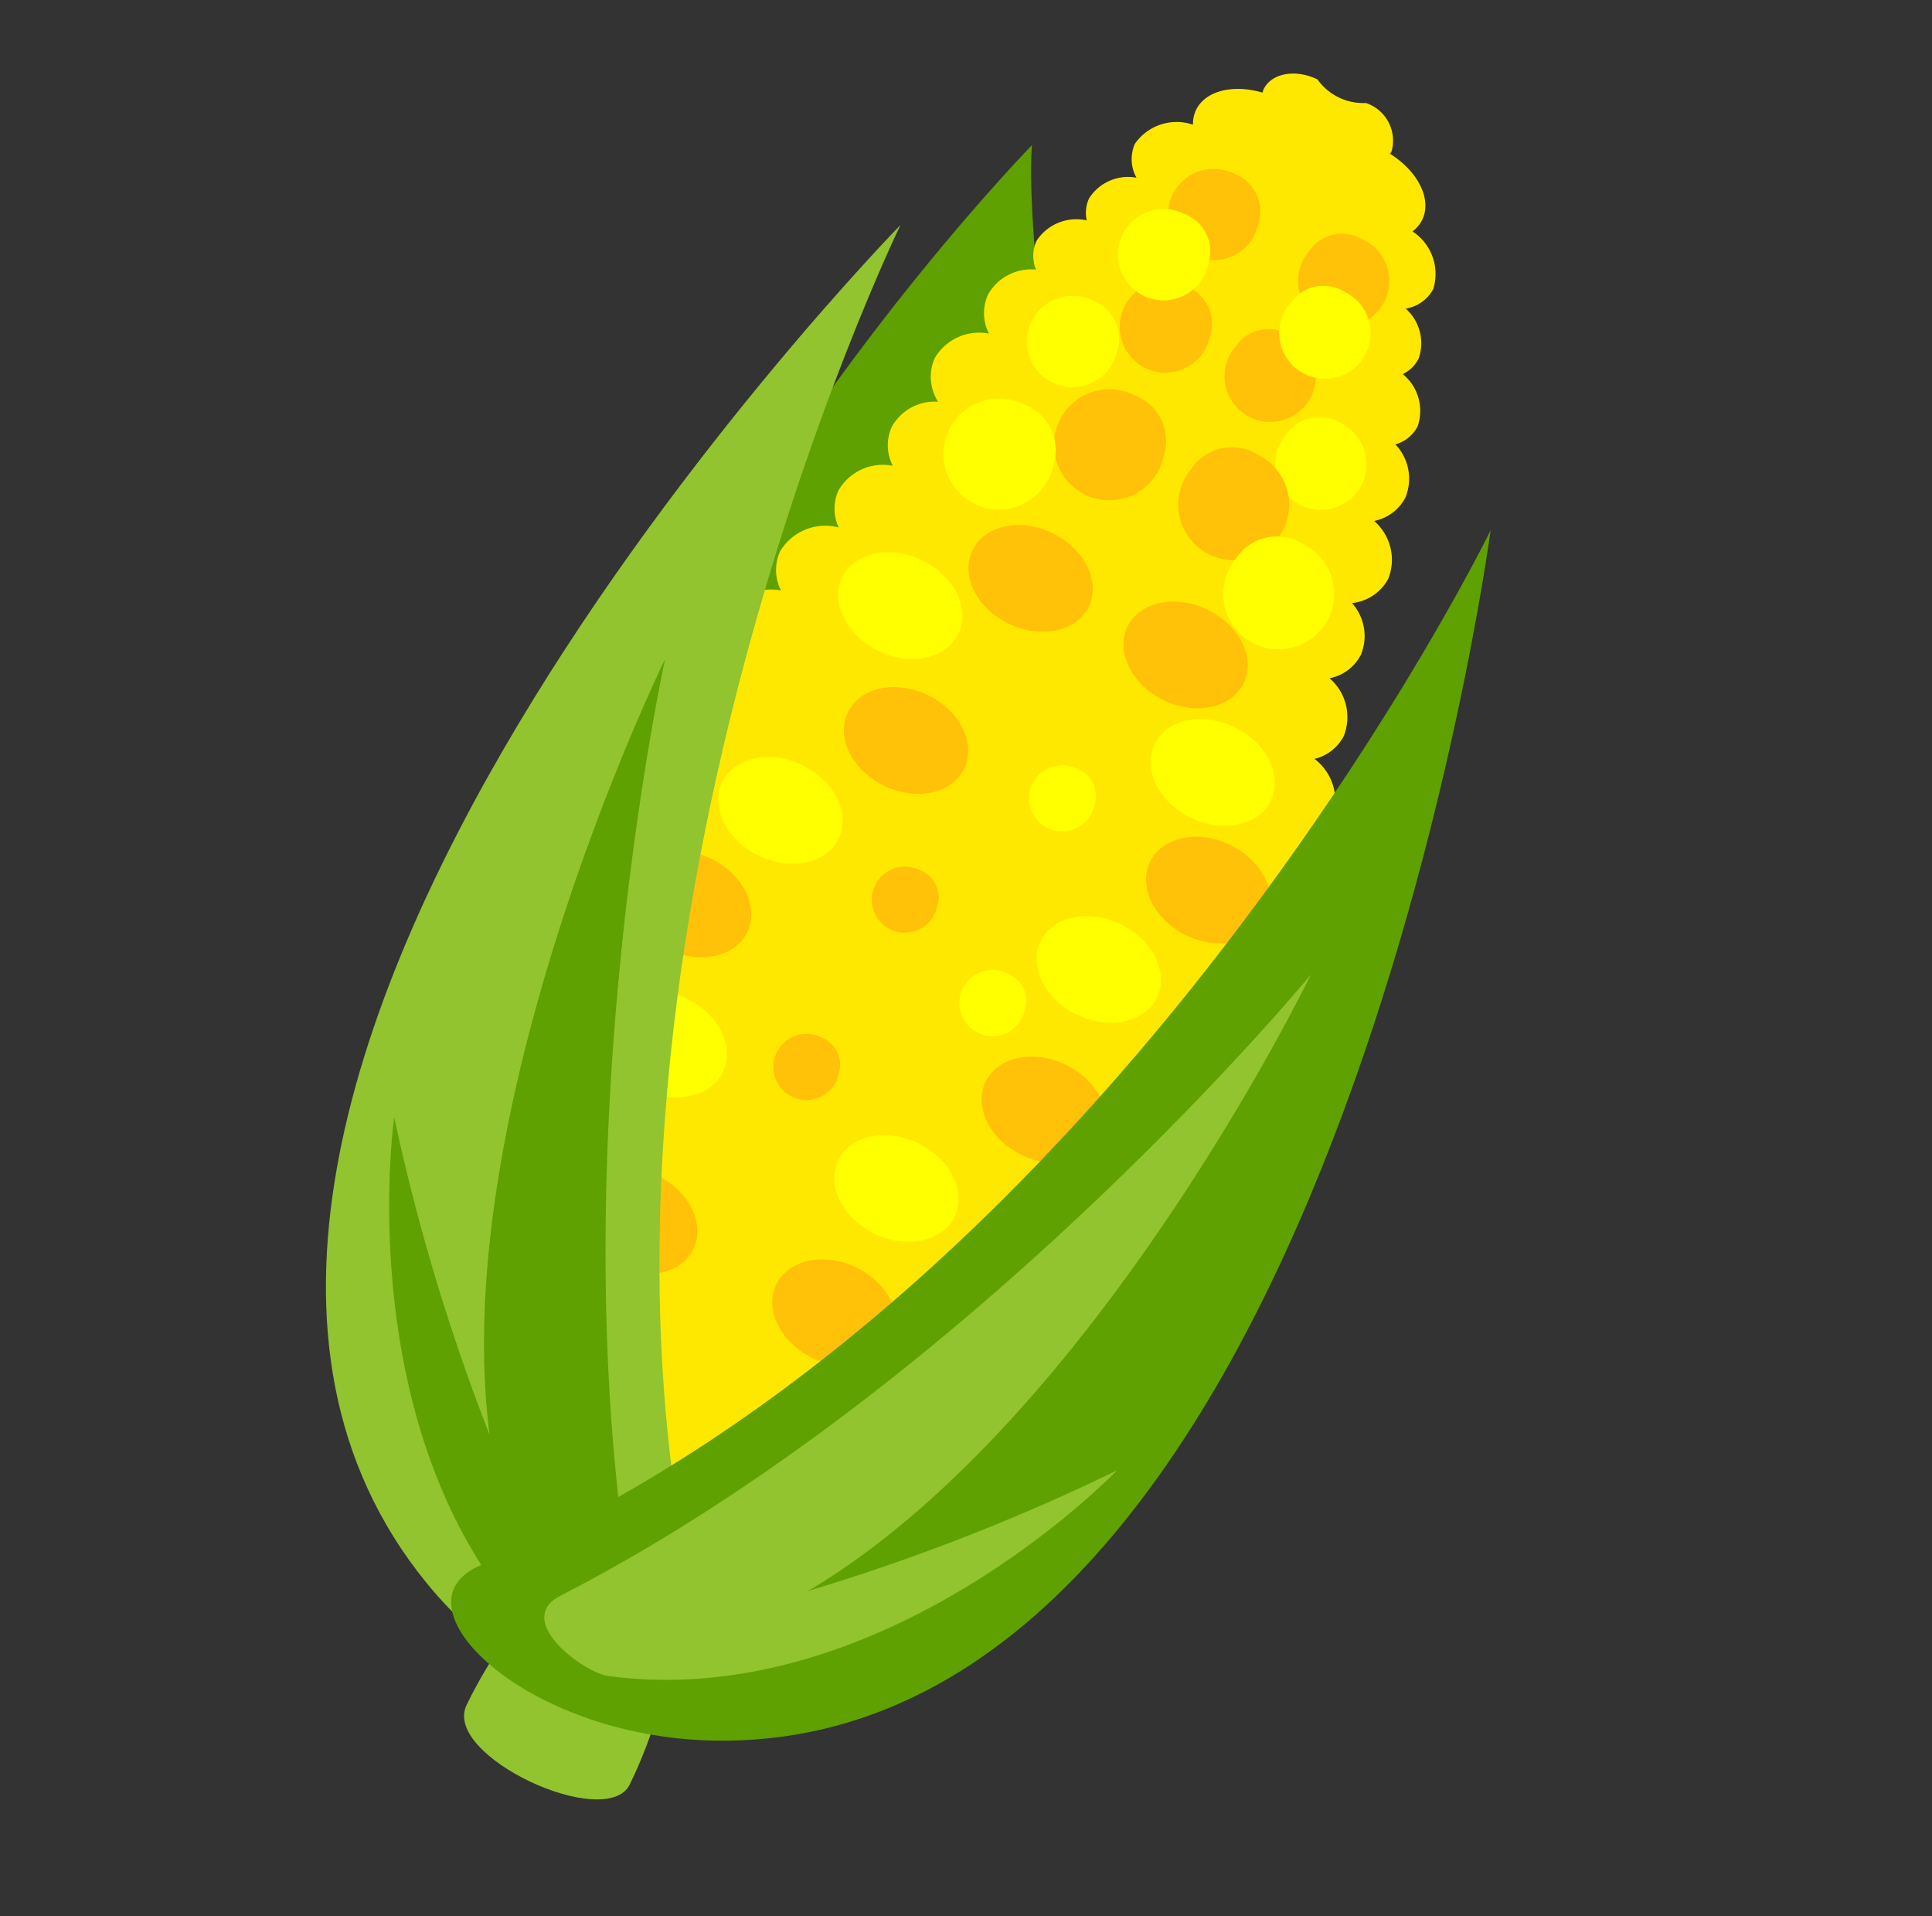
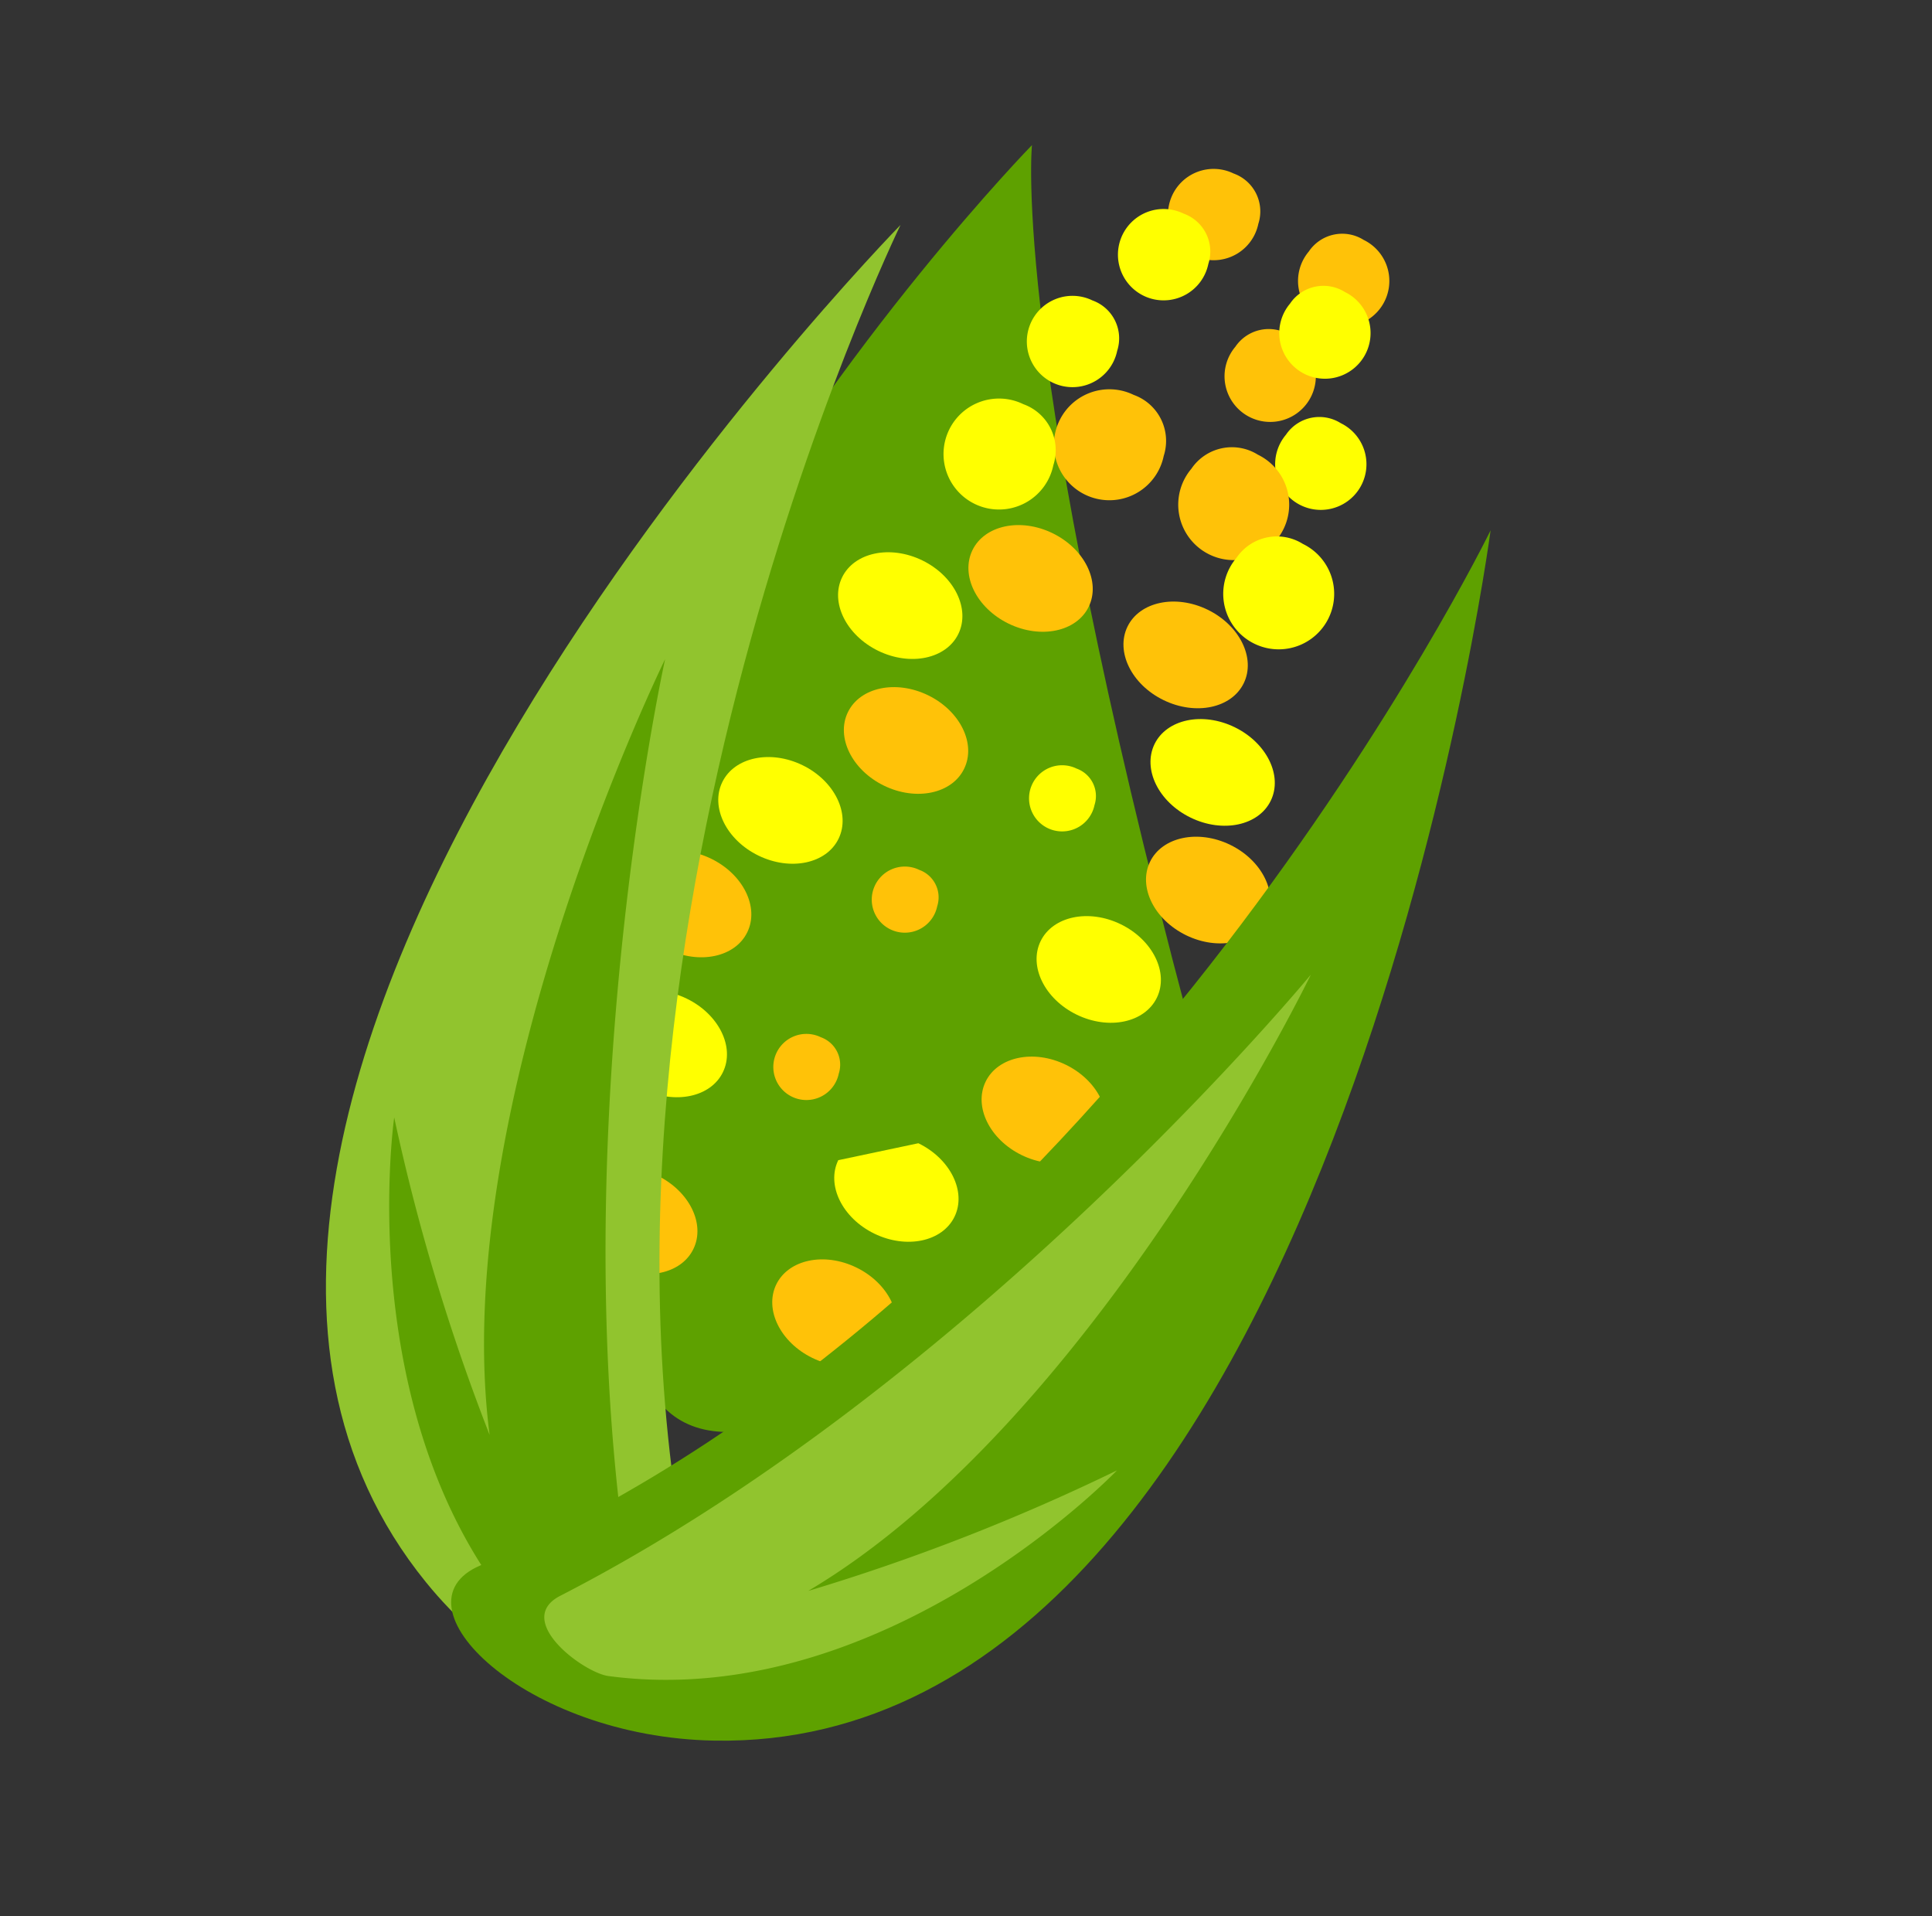
<svg xmlns="http://www.w3.org/2000/svg" width="94.034" height="93.254" viewBox="0 0 94.034 93.254">
  <rect x="0" y="0" width="94.034" height="93.254" fill="#333333" stroke="none" />
  <g id="グループ_1578" data-name="グループ 1578" transform="translate(67.502 -414.934) rotate(43)">
    <path id="パス_1345" data-name="パス 1345" d="M304.651,384.224c-29.625-4.135-28.41-57.106-28.41-57.106s6.064,8.068,34.71,26.011C315.028,355.683,313.822,385.505,304.651,384.224Z" transform="translate(-1.074 -6.709)" fill="#5ea100" />
-     <path id="パス_1346" data-name="パス 1346" d="M323.945,366.9a2.549,2.549,0,0,0,1.248-2.767,2.433,2.433,0,0,0-2.172-1.57,2.3,2.3,0,0,0,.581-2.184,2.618,2.618,0,0,0-2.819-1.585,2.381,2.381,0,0,0,.791-2.4,2.455,2.455,0,0,0-2.262-1.577,2.276,2.276,0,0,0,.537-2.136,2.389,2.389,0,0,0-2.036-1.549,2.259,2.259,0,0,0,.486-2.071,2.528,2.528,0,0,0-2.508-1.592,2.307,2.307,0,0,0,.608-2.214,2.458,2.458,0,0,0-2.261-1.577,2.281,2.281,0,0,0,.535-2.136,2.389,2.389,0,0,0-2.036-1.549,2.259,2.259,0,0,0,.485-2.072,2.5,2.5,0,0,0-2.422-1.587,2.188,2.188,0,0,0,.337-1.869,2.562,2.562,0,0,0-2.636-1.589,2.163,2.163,0,0,0,.284-1.784,2.5,2.5,0,0,0-2.422-1.587,2.19,2.19,0,0,0,.336-1.869,2.391,2.391,0,0,0-2.036-1.549,2.26,2.26,0,0,0,.485-2.072,2.5,2.5,0,0,0-2.422-1.587,2.188,2.188,0,0,0,.338-1.868,2.416,2.416,0,0,0-2.12-1.562,1.761,1.761,0,0,0,.191-1.382,2.31,2.31,0,0,0-2.264-1.365,1.654,1.654,0,0,0,.052-1.075,2.25,2.25,0,0,0-2.119-1.353,1.861,1.861,0,0,0,.332-1.609,2.472,2.472,0,0,0-2.653-1.364,1.564,1.564,0,0,0-.039-.734c-.327-1.065-1.763-1.587-3.339-1.283a1.094,1.094,0,0,0-.023-.136,1.931,1.931,0,0,0-2.517-.873,2.736,2.736,0,0,1-2.508.77c-1.134.348-1.848,1.3-1.593,2.134a1.045,1.045,0,0,0,.075.16c-1.323.661-2.1,1.818-1.793,2.82a1.578,1.578,0,0,0,.38.63,2.473,2.473,0,0,0-1.431,2.617,1.868,1.868,0,0,0,1.179,1.146,2.248,2.248,0,0,0-1,2.309,1.661,1.661,0,0,0,.648.86,2.313,2.313,0,0,0-1.109,2.4,1.765,1.765,0,0,0,.935,1.036,2.416,2.416,0,0,0-.879,2.483,2.191,2.191,0,0,0,1.329,1.357,2.5,2.5,0,0,0-1.115,2.673,2.256,2.256,0,0,0,1.565,1.441,2.39,2.39,0,0,0-.816,2.425,2.187,2.187,0,0,0,1.328,1.358,2.5,2.5,0,0,0-1.115,2.673,2.157,2.157,0,0,0,1.238,1.317,2.565,2.565,0,0,0-1.292,2.8,2.193,2.193,0,0,0,1.329,1.358,2.5,2.5,0,0,0-1.115,2.672,2.258,2.258,0,0,0,1.566,1.442,2.387,2.387,0,0,0-.817,2.425,2.28,2.28,0,0,0,1.642,1.466,2.458,2.458,0,0,0-.987,2.574,2.31,2.31,0,0,0,1.745,1.492,2.528,2.528,0,0,0-1.182,2.725,2.252,2.252,0,0,0,1.565,1.44,2.392,2.392,0,0,0-.817,2.426,2.276,2.276,0,0,0,1.643,1.466,2.457,2.457,0,0,0-.987,2.575,2.382,2.382,0,0,0,2,1.543,2.616,2.616,0,0,0-1.445,2.892,2.3,2.3,0,0,0,1.707,1.484,2.432,2.432,0,0,0-.918,2.517,2.551,2.551,0,0,0,2.586,1.589,2.378,2.378,0,0,0-.779,2.391,2.531,2.531,0,0,0,2.521,1.59,2.08,2.08,0,0,0-.116,1.475,2.637,2.637,0,0,0,2.909,1.574,2.028,2.028,0,0,0-.012,1.194,2.747,2.747,0,0,0,3.294,1.52,2,2,0,0,0,0,1.124c.4,1.293,2.067,1.926,3.727,1.416.037-.012.071-.025.107-.038a3.008,3.008,0,0,0,3.563,1.033,3.359,3.359,0,0,0,2.286-2.066,14.937,14.937,0,0,0,3.523-.639,16.1,16.1,0,0,0,4.45-2.135,3.206,3.206,0,0,0,3.31.673,3.008,3.008,0,0,0,2.37-2.854c.037-.01.073-.017.109-.028,1.663-.511,2.687-1.972,2.29-3.264a2,2,0,0,0-.625-.933,2.745,2.745,0,0,0,1.872-3.106,2,2,0,0,0-.68-.981,2.641,2.641,0,0,0,1.526-2.937,2.084,2.084,0,0,0-.925-1.155,2.53,2.53,0,0,0,1.194-2.731A2.378,2.378,0,0,0,323.945,366.9Z" transform="translate(-2.806 0)" fill="#ffe800" />
    <path id="パス_1347" data-name="パス 1347" d="M299.517,348.5c.4,1.291-.628,2.752-2.29,3.263s-3.329-.124-3.726-1.416.628-2.753,2.288-3.262S299.12,347.209,299.517,348.5Z" transform="translate(-7.009 -13.546)" fill="#ffc208" />
    <path id="パス_1348" data-name="パス 1348" d="M293.806,356.588c.4,1.291-.629,2.753-2.289,3.263s-3.331-.124-3.727-1.416.628-2.753,2.29-3.264S293.409,355.3,293.806,356.588Z" transform="translate(-5.036 -16.34)" fill="#ff0" />
    <path id="パス_1349" data-name="パス 1349" d="M300.959,363.63c.4,1.291-.628,2.752-2.289,3.262s-3.329-.124-3.726-1.416.628-2.752,2.29-3.263S300.563,362.337,300.959,363.63Z" transform="translate(-7.508 -18.773)" fill="#ffc208" />
    <path id="パス_1350" data-name="パス 1350" d="M297.676,373.8c.4,1.291-.628,2.752-2.29,3.262s-3.33-.123-3.727-1.415.629-2.753,2.29-3.264S297.279,372.509,297.676,373.8Z" transform="translate(-6.373 -22.286)" fill="#ff0" />
    <path id="パス_1351" data-name="パス 1351" d="M303.225,392.361c.4,1.292-.628,2.753-2.289,3.263s-3.33-.124-3.727-1.416.629-2.753,2.29-3.263S302.828,391.068,303.225,392.361Z" transform="translate(-8.29 -28.698)" fill="#ff0" />
-     <path id="パス_1352" data-name="パス 1352" d="M293.416,327.9a2.223,2.223,0,1,1-2.551-.969A1.961,1.961,0,0,1,293.416,327.9Z" transform="translate(-5.566 -6.602)" fill="#ffc208" />
    <path id="パス_1353" data-name="パス 1353" d="M289.1,333.4a2.222,2.222,0,1,1-2.551-.969A1.961,1.961,0,0,1,289.1,333.4Z" transform="translate(-4.074 -8.501)" fill="#ff0" />
    <path id="パス_1354" data-name="パス 1354" d="M290.342,319.342a2.222,2.222,0,1,1-2.551-.969A1.959,1.959,0,0,1,290.342,319.342Z" transform="translate(-4.505 -3.646)" fill="#ffc208" />
    <path id="パス_1355" data-name="パス 1355" d="M308.091,372.9a1.609,1.609,0,1,1-1.847-.7A1.419,1.419,0,0,1,308.091,372.9Z" transform="translate(-11.034 -22.253)" fill="#ffc208" />
    <path id="パス_1356" data-name="パス 1356" d="M311.224,386.99a1.609,1.609,0,1,1-1.846-.7A1.419,1.419,0,0,1,311.224,386.99Z" transform="translate(-12.117 -27.12)" fill="#ffc208" />
    <path id="パス_1357" data-name="パス 1357" d="M311.51,359.412a1.61,1.61,0,1,1-1.847-.7A1.419,1.419,0,0,1,311.51,359.412Z" transform="translate(-12.215 -17.593)" fill="#ff0" />
-     <path id="パス_1358" data-name="パス 1358" d="M318.1,374.076a1.61,1.61,0,1,1-1.847-.7A1.422,1.422,0,0,1,318.1,374.076Z" transform="translate(-14.492 -22.659)" fill="#ff0" />
    <path id="パス_1359" data-name="パス 1359" d="M289.656,324.06a2.223,2.223,0,1,1-2.551-.97A1.96,1.96,0,0,1,289.656,324.06Z" transform="translate(-4.267 -5.276)" fill="#ff0" />
    <path id="パス_1360" data-name="パス 1360" d="M296.495,336.639a2.7,2.7,0,1,1-3.094-1.174A2.378,2.378,0,0,1,296.495,336.639Z" transform="translate(-6.323 -9.542)" fill="#ffc208" />
    <path id="パス_1361" data-name="パス 1361" d="M290.964,342.744a2.7,2.7,0,1,1-3.095-1.176A2.379,2.379,0,0,1,290.964,342.744Z" transform="translate(-4.412 -11.651)" fill="#ff0" />
    <path id="パス_1362" data-name="パス 1362" d="M297.455,383.515c.4,1.291-.628,2.753-2.289,3.263s-3.33-.124-3.726-1.415.627-2.754,2.289-3.264S297.059,382.225,297.455,383.515Z" transform="translate(-6.297 -25.642)" fill="#ffc208" />
    <path id="パス_1363" data-name="パス 1363" d="M310.586,403.474c.4,1.291-.628,2.752-2.288,3.262s-3.33-.124-3.727-1.414.629-2.754,2.29-3.264S310.19,402.182,310.586,403.474Z" transform="translate(-10.833 -32.537)" fill="#ffc208" />
    <path id="パス_1364" data-name="パス 1364" d="M305.811,346.644c.4,1.292,2.066,1.926,3.726,1.416s2.687-1.971,2.29-3.264-2.066-1.926-3.727-1.416S305.414,345.351,305.811,346.644Z" transform="translate(-11.262 -12.266)" fill="#ffc208" />
    <path id="パス_1365" data-name="パス 1365" d="M313.239,351.664c.4,1.292,2.064,1.926,3.725,1.416s2.687-1.971,2.29-3.263-2.066-1.926-3.727-1.416S312.842,350.372,313.239,351.664Z" transform="translate(-13.828 -14.001)" fill="#ff0" />
    <path id="パス_1366" data-name="パス 1366" d="M318.96,358.287c.4,1.292,2.064,1.926,3.726,1.416s2.686-1.971,2.289-3.264-2.065-1.926-3.726-1.416S318.563,357,318.96,358.287Z" transform="translate(-15.804 -16.289)" fill="#ffc208" />
    <path id="パス_1367" data-name="パス 1367" d="M317.036,368.155c.4,1.291,2.064,1.926,3.725,1.416s2.686-1.971,2.29-3.263-2.066-1.926-3.726-1.416S316.639,366.862,317.036,368.155Z" transform="translate(-15.14 -19.698)" fill="#ff0" />
-     <path id="パス_1368" data-name="パス 1368" d="M317.137,390.324c.4,1.292,2.066,1.926,3.725,1.416s2.687-1.971,2.29-3.263-2.065-1.926-3.726-1.415S316.74,389.032,317.137,390.324Z" transform="translate(-15.175 -27.356)" fill="#ff0" />
+     <path id="パス_1368" data-name="パス 1368" d="M317.137,390.324c.4,1.292,2.066,1.926,3.725,1.416s2.687-1.971,2.29-3.263-2.065-1.926-3.726-1.415Z" transform="translate(-15.175 -27.356)" fill="#ff0" />
    <path id="パス_1369" data-name="パス 1369" d="M297.5,326.531a2.222,2.222,0,1,0,1.567-2.233A1.961,1.961,0,0,0,297.5,326.531Z" transform="translate(-8.4 -5.693)" fill="#ffc208" />
    <path id="パス_1370" data-name="パス 1370" d="M304.712,328.749a2.222,2.222,0,1,0,1.567-2.234A1.959,1.959,0,0,0,304.712,328.749Z" transform="translate(-10.891 -6.459)" fill="#ff0" />
    <path id="パス_1371" data-name="パス 1371" d="M296.664,317.624a2.222,2.222,0,1,0,1.568-2.235A1.961,1.961,0,0,0,296.664,317.624Z" transform="translate(-8.111 -2.616)" fill="#ffc208" />
    <path id="パス_1372" data-name="パス 1372" d="M298.286,321.41a2.222,2.222,0,1,0,1.567-2.235A1.961,1.961,0,0,0,298.286,321.41Z" transform="translate(-8.672 -3.924)" fill="#ff0" />
    <path id="パス_1373" data-name="パス 1373" d="M301.289,335.13a2.7,2.7,0,1,0,1.9-2.711A2.38,2.38,0,0,0,301.289,335.13Z" transform="translate(-9.705 -8.49)" fill="#ffc208" />
    <path id="パス_1374" data-name="パス 1374" d="M308.26,337.7a2.7,2.7,0,1,0,1.9-2.71A2.378,2.378,0,0,0,308.26,337.7Z" transform="translate(-12.113 -9.379)" fill="#ff0" />
    <path id="パス_1375" data-name="パス 1375" d="M321.168,378.581c.4,1.293,2.065,1.926,3.726,1.416s2.686-1.97,2.29-3.263-2.066-1.925-3.726-1.415S320.771,377.291,321.168,378.581Z" transform="translate(-16.567 -23.3)" fill="#ffc208" />
    <path id="パス_1376" data-name="パス 1376" d="M320.066,400.228c.4,1.291,2.065,1.925,3.726,1.415s2.687-1.971,2.29-3.262-2.064-1.926-3.727-1.416S319.669,398.936,320.066,400.228Z" transform="translate(-16.186 -30.778)" fill="#ffc208" />
-     <path id="パス_1377" data-name="パス 1377" d="M324.1,434.811c-1.63-5.309-1.06-10.186,1.272-10.9s5.544,3,7.174,8.309C333.3,434.684,324.909,437.456,324.1,434.811Z" transform="translate(-17.287 -40.117)" fill="#91c42e" />
    <path id="パス_1378" data-name="パス 1378" d="M301.293,402.188c-29.625-4.135-28.155-64.06-28.155-64.06s12.1,39.472,40.743,57.415C317.959,398.1,310.464,403.468,301.293,402.188Z" transform="translate(0 -10.513)" fill="#91c42e" />
    <path id="パス_1379" data-name="パス 1379" d="M313.74,409.22c-18.26-13.331-31.38-35.543-31.38-35.543s7,23.092,19.5,33.436a100.729,100.729,0,0,1-13.934-8.133s9.335,13.416,22.892,13.739C312.051,412.748,315.839,410.754,313.74,409.22Z" transform="translate(-3.19 -22.794)" fill="#5ea100" />
    <path id="パス_1380" data-name="パス 1380" d="M332.271,393.647c22.229-20.014-12.541-68.841-12.541-68.841s12.077,39.479-1.609,70.384C316.172,399.59,325.389,399.843,332.271,393.647Z" transform="translate(-15.452 -5.91)" fill="#5ea100" />
    <path id="パス_1381" data-name="パス 1381" d="M324.092,405.1c7.665-21.269,6.1-47.021,6.1-47.021s7.129,23.054,2.562,38.624a100.689,100.689,0,0,0,6.991-14.541s-.223,16.342-11.276,24.2C327.466,407.076,323.211,407.544,324.092,405.1Z" transform="translate(-17.566 -17.405)" fill="#91c42e" />
  </g>
</svg>